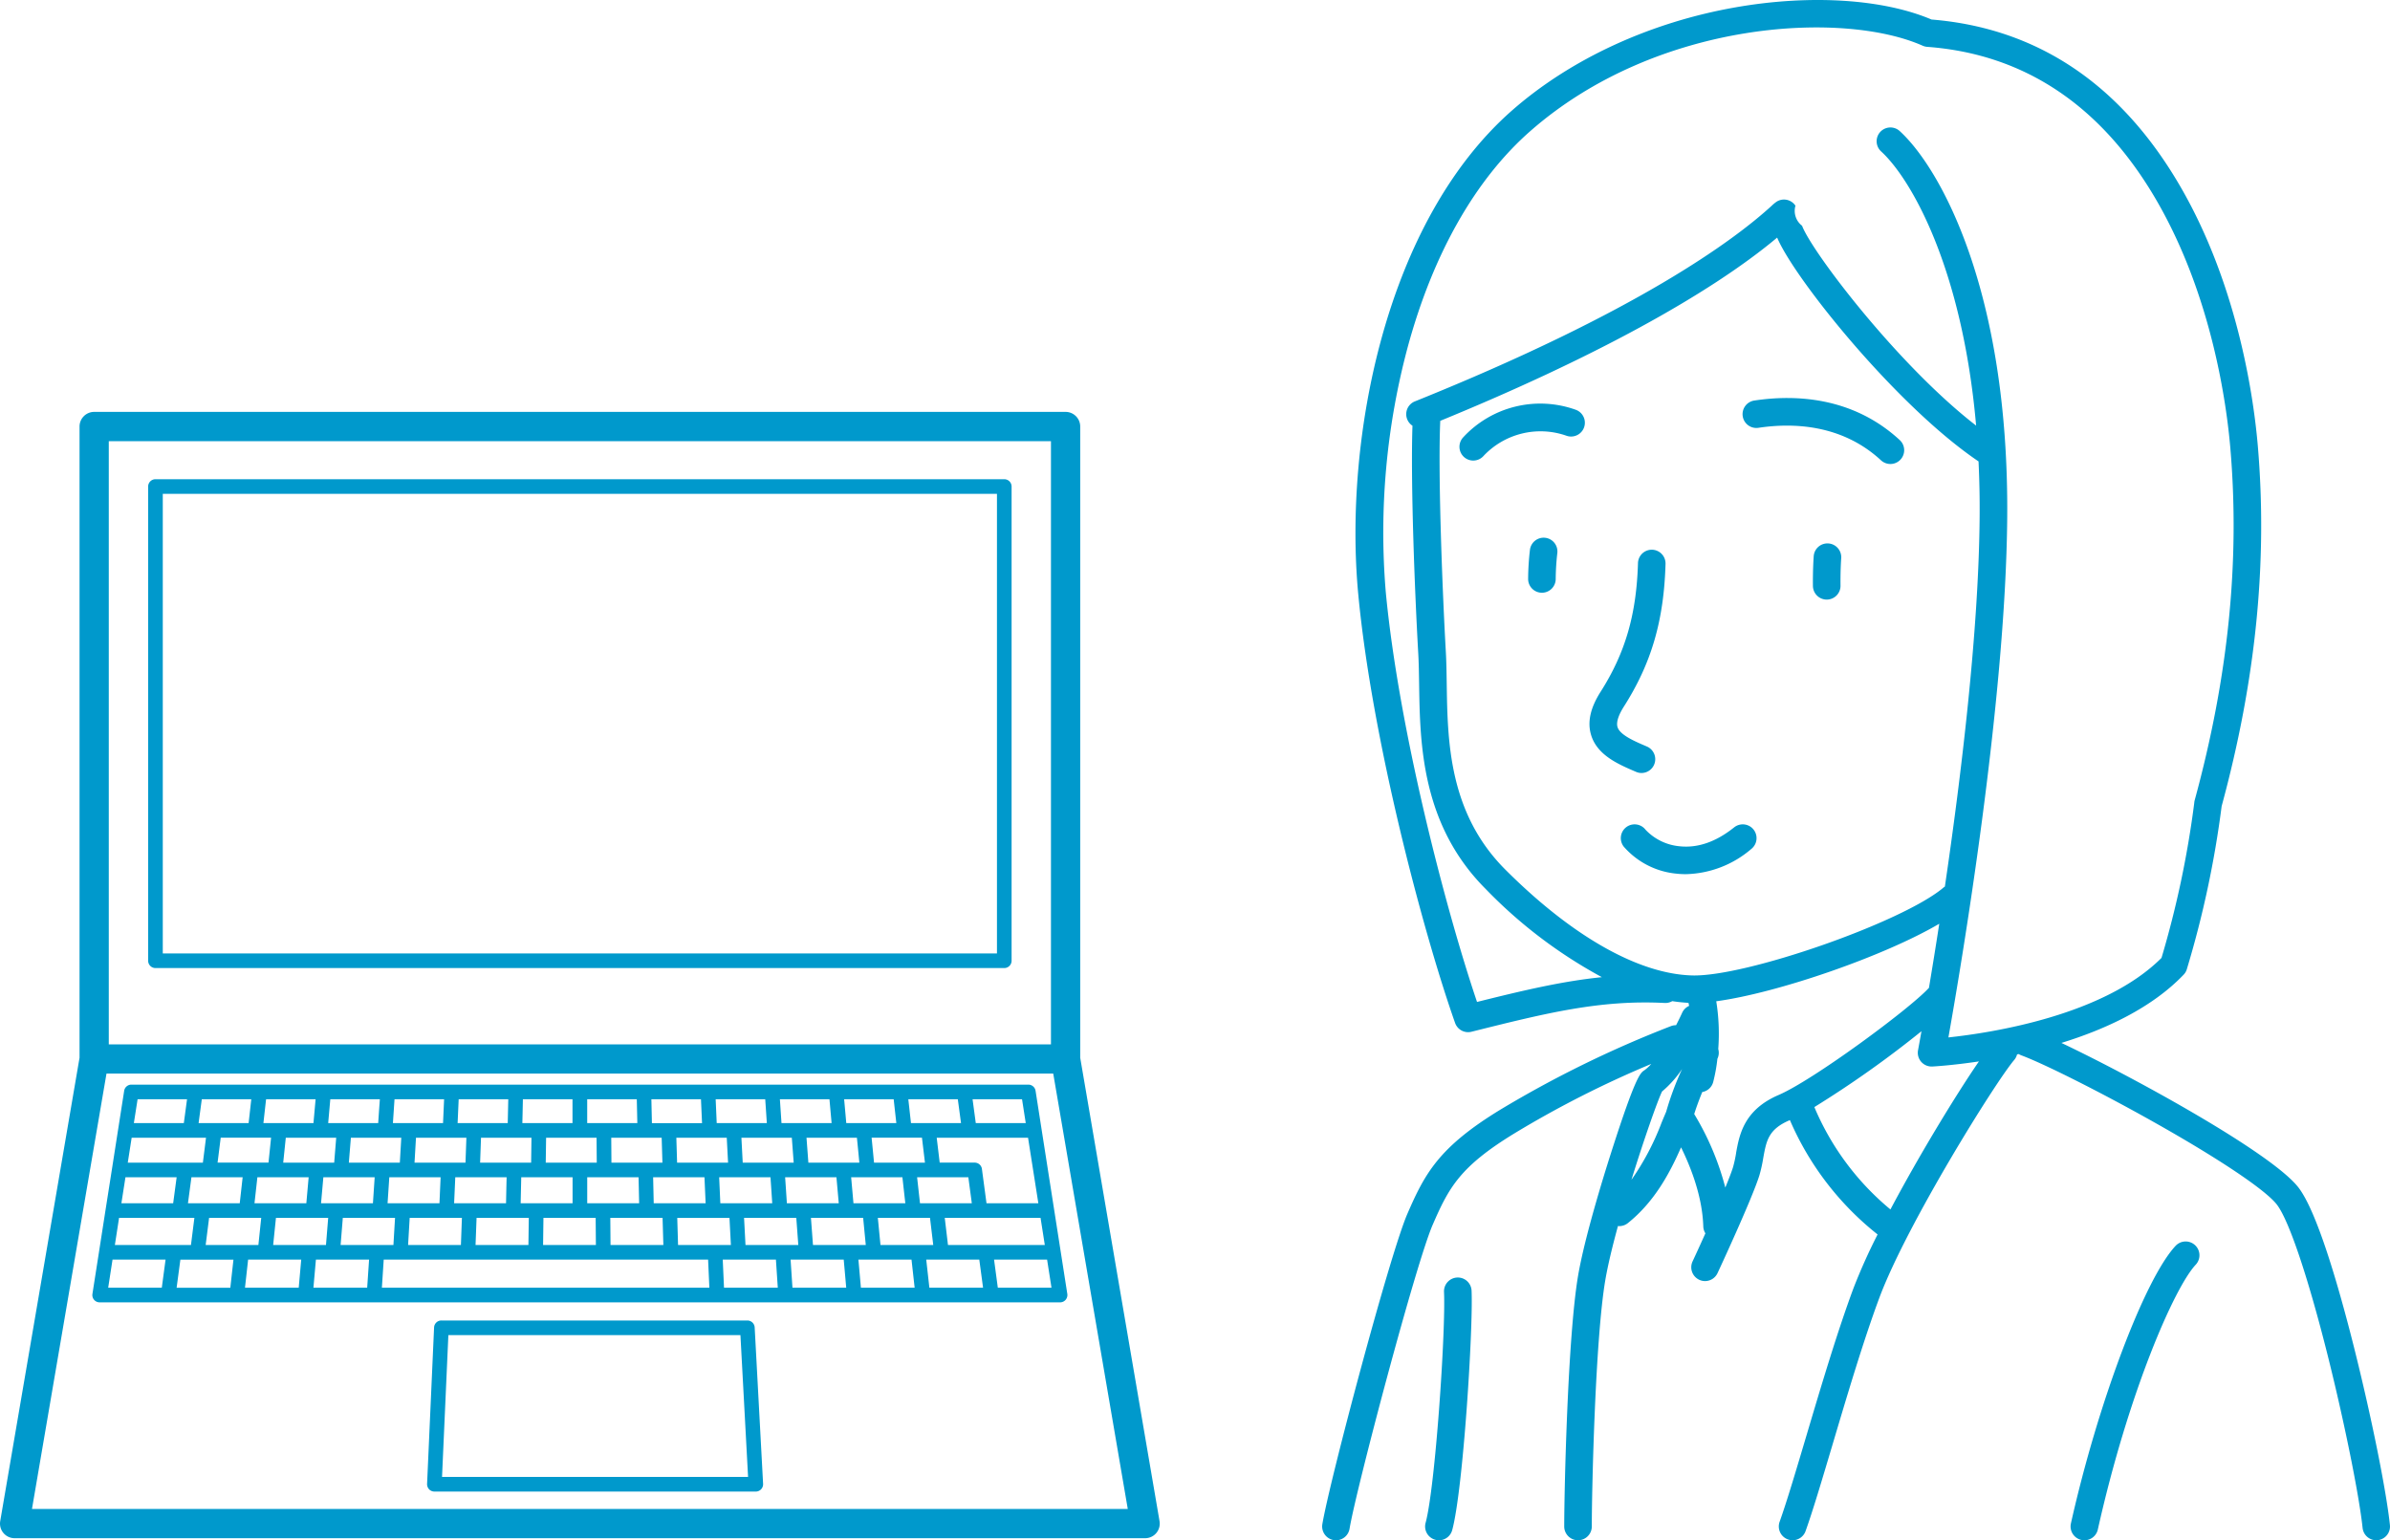
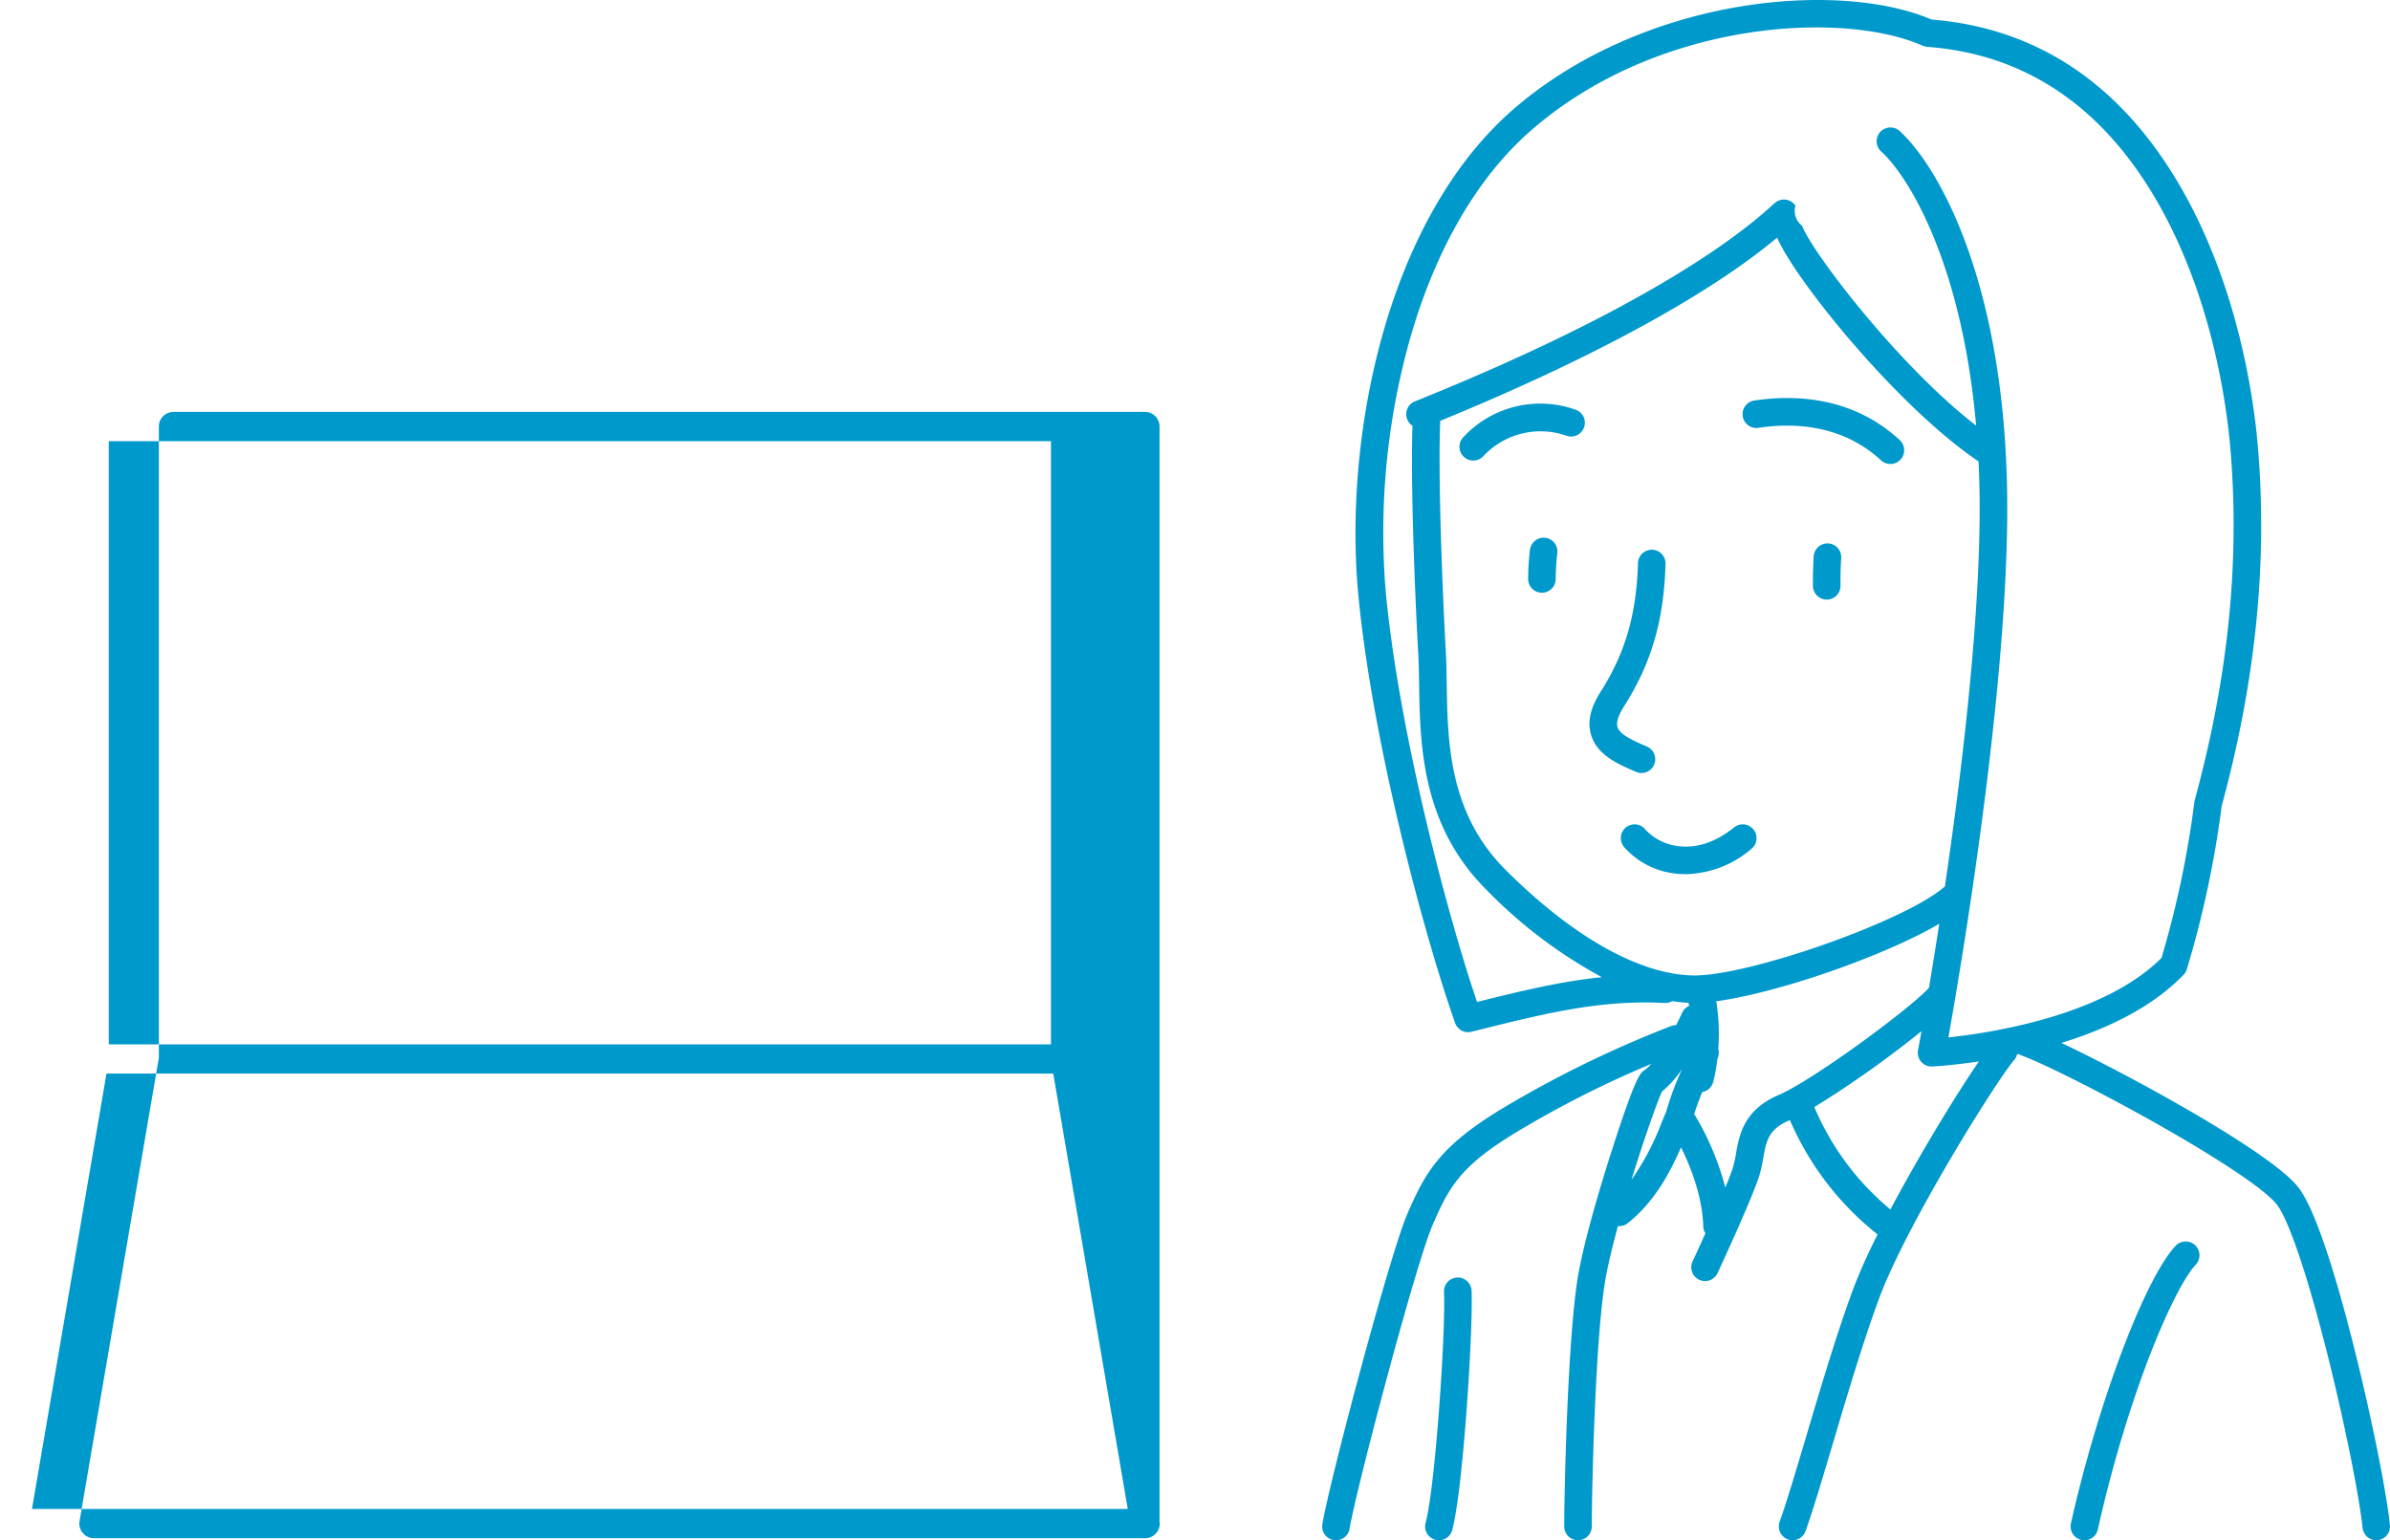
<svg xmlns="http://www.w3.org/2000/svg" width="412.606" height="265.932" viewBox="0 0 412.606 265.932">
  <g transform="translate(228.247 0)">
    <path d="M1013.691,421.161a2.333,2.333,0,0,0,.939.2,2.383,2.383,0,0,0,.938-4.571l-.126-.055c-2.016-.863-4.526-1.936-4.945-3.3-.314-1.01.427-2.493,1.1-3.553,4.752-7.467,6.9-14.829,7.186-24.622a2.379,2.379,0,0,0-4.756-.138c-.264,8.875-2.191,15.512-6.444,22.2-1.794,2.816-2.33,5.276-1.638,7.517,1.068,3.461,4.7,5.016,7.622,6.269Z" transform="translate(-959.495 -287.901)" fill="#09c" />
    <path d="M1026.51,394.648c-3.159,2.531-6.361,3.624-9.516,3.252a9.227,9.227,0,0,1-5.787-2.854,2.38,2.38,0,0,0-3.759,2.921,13.76,13.76,0,0,0,8.988,4.66,14.558,14.558,0,0,0,1.722.1,17.952,17.952,0,0,0,11.327-4.362,2.38,2.38,0,1,0-2.975-3.717Z" transform="translate(-955.378 -251.801)" fill="#09c" />
    <path d="M1020.37,377.846a18.112,18.112,0,0,0-19.418,4.752,2.38,2.38,0,0,0,3.453,3.277,13.5,13.5,0,0,1,14.364-3.545,2.38,2.38,0,0,0,1.6-4.484Z" transform="translate(-976.587 -307.1)" fill="#09c" />
    <path d="M1014,376.99a2.381,2.381,0,1,0,.7,4.71c5.912-.884,14.381-.633,21.148,5.619a2.381,2.381,0,1,0,3.231-3.5C1030.921,376.291,1020.94,375.951,1014,376.99Z" transform="translate(-939.357 -307.841)" fill="#09c" />
    <path d="M1006.1,382.334a2.381,2.381,0,0,0-2.656,2.066,45.974,45.974,0,0,0-.314,5.037,2.378,2.378,0,0,0,2.38,2.38h0a2.379,2.379,0,0,0,2.38-2.38,41.726,41.726,0,0,1,.276-4.446A2.375,2.375,0,0,0,1006.1,382.334Z" transform="translate(-967.562 -289.481)" fill="#09c" />
    <path d="M1017.534,382.556a2.376,2.376,0,0,0-2.535,2.212c-.176,2.544-.134,5.041-.134,5.146a2.383,2.383,0,0,0,2.38,2.338h.042a2.379,2.379,0,0,0,2.339-2.422c0-.025-.038-2.405.121-4.735A2.383,2.383,0,0,0,1017.534,382.556Z" transform="translate(-930.13 -288.731)" fill="#09c" />
    <path d="M1178.984,623.461c-.629-6-3.244-18.919-6.206-30.71-2.627-10.446-6.448-23.738-9.73-27.748-4.99-6.1-28.866-19.141-40.779-24.781,7.626-2.351,15.6-6.034,21.1-11.779a2.309,2.309,0,0,0,.544-.913,173.343,173.343,0,0,0,6.021-28.179c5.912-21.777,7.953-42.141,6.24-62.255-.654-7.639-3.26-27.287-13.355-44.706-10.241-17.674-24.7-27.379-42.97-28.858-8.372-3.562-20.952-4.358-33.774-2.116-14.766,2.581-28.477,8.9-38.613,17.783-21.86,19.166-29.105,56.723-26.587,83.512,2.363,25.1,11.205,58.424,16.723,74.067a2.38,2.38,0,0,0,2.824,1.517c12.877-3.218,22.179-5.544,33.38-4.97a2.366,2.366,0,0,0,1.286-.314,27.168,27.168,0,0,0,2.8.289c.038.168.075.339.113.524a2.36,2.36,0,0,0-1.2,1.182c-.289.637-.649,1.379-1.052,2.158a2.382,2.382,0,0,0-.922.172,190.519,190.519,0,0,0-29.4,14.4c-10.677,6.508-13.057,11.071-16.061,17.976-3.05,7.019-13.455,46.227-14.687,53.606a2.387,2.387,0,0,0,1.957,2.74,2.517,2.517,0,0,0,.394.034,2.381,2.381,0,0,0,2.347-1.99c1.139-6.834,11.439-45.783,14.356-52.491,2.787-6.411,4.685-10.027,14.172-15.81a177.516,177.516,0,0,1,23.557-11.951,6.737,6.737,0,0,1-1.219,1.119c-.666.444-1.5,1-5.8,14.482-1.307,4.1-4.475,14.351-5.6,20.884-1.806,10.534-2.406,37.164-2.406,43.373a2.38,2.38,0,1,0,4.76,0c0-6.122.583-32.336,2.339-42.569.44-2.577,1.231-5.841,2.179-9.307.071,0,.147.021.218.021a2.368,2.368,0,0,0,1.488-.52c4.68-3.746,7.308-8.8,9.185-13.078,1.672,3.382,3.683,8.473,3.839,13.66a2.415,2.415,0,0,0,.364,1.182c-1.219,2.711-2.191,4.806-2.217,4.857a2.384,2.384,0,0,0,1.157,3.164,2.352,2.352,0,0,0,1,.222,2.379,2.379,0,0,0,2.158-1.379c.247-.524,6.013-12.935,7.232-16.9a24.832,24.832,0,0,0,.658-2.967c.536-2.983.888-4.953,4.521-6.512l.079-.034a50.817,50.817,0,0,0,15.14,19.744,99.353,99.353,0,0,0-4.161,9.277c-2.782,7.475-5.632,17.067-8.146,25.527-1.818,6.114-3.386,11.393-4.609,14.808a2.382,2.382,0,0,0,1.442,3.042,2.336,2.336,0,0,0,.8.142,2.383,2.383,0,0,0,2.242-1.584c1.265-3.536,2.85-8.875,4.689-15.051,2.493-8.389,5.317-17.9,8.045-25.221,4.714-12.667,20.118-37.373,23.285-41.069a2.4,2.4,0,0,0,.49-.959l.285-.059a2.578,2.578,0,0,0,.444.218c4.044,1.5,14.012,6.524,23.18,11.695,10.962,6.181,18.756,11.4,20.851,13.958,2.061,2.523,5.351,12.2,8.8,25.892,2.87,11.414,5.489,24.333,6.093,30.048a2.378,2.378,0,0,0,2.363,2.133,1.7,1.7,0,0,0,.252-.017A2.376,2.376,0,0,0,1178.984,623.461Zm-157.6-90.312c-5.46-16.128-13.539-47.228-15.764-70.882a123.542,123.542,0,0,1,3.813-42.238c4.366-16.057,11.686-28.938,21.169-37.251,21.806-19.12,53.874-20.846,67.706-14.729a2.426,2.426,0,0,0,.788.2c16.8,1.244,30.128,10.17,39.606,26.528,9.612,16.589,12.105,35.4,12.73,42.724,1.672,19.615-.339,39.506-6.151,60.817a2.334,2.334,0,0,0-.075.457,168.945,168.945,0,0,1-5.653,26.767c-9.939,9.956-29.332,12.935-36.79,13.732,2.166-12.168,9.9-57.733,10.153-89.805.306-38.978-11.523-60.252-18.559-66.679a2.38,2.38,0,1,0-3.21,3.516c5.1,4.659,14,19.962,16.4,47.337-13.605-10.526-28.439-30.141-30.048-34.507a3.231,3.231,0,0,1-1.144-3.461,2.378,2.378,0,0,0-3.3-.662,7.262,7.262,0,0,0-.809.679c-6.558,6-23.285,18.353-61.592,33.769a2.379,2.379,0,0,0-.415,4.2c-.339,9.872.4,28.816,1,39.342.092,1.6.117,3.373.147,5.255.155,10.241.364,24.262,11.515,35.412a82.267,82.267,0,0,0,20.038,15.2C1036.092,529.566,1029.379,531.154,1021.38,533.148Zm80.5-19.723c-7.031,5.946-34.21,15.458-43.436,15.144-9.257-.289-20.683-6.78-32.177-18.27-9.784-9.788-9.973-22.17-10.12-32.118-.029-1.932-.055-3.759-.151-5.456-.523-9.156-1.4-30.254-.964-39.908,25.912-10.61,46.332-21.722,58.161-31.636,2.967,7.077,20.624,29.093,34.766,38.642.147,3.071.217,6.264.189,9.6-.155,19.791-3.205,44.836-6,63.809A2.26,2.26,0,0,0,1101.879,513.425Zm-53.845,50.442c2.221-7.182,4.521-13.669,5.284-15.257a18.076,18.076,0,0,0,3.469-3.9,51.47,51.47,0,0,0-2.757,7.4q-.377.88-.779,1.848A44.731,44.731,0,0,1,1048.034,563.867Zm18.068-4.609a21.119,21.119,0,0,1-.523,2.405c-.252.813-.738,2.07-1.337,3.528a47.536,47.536,0,0,0-5.368-12.688c.243-.784.683-2.07,1.387-3.8a2.379,2.379,0,0,0,1.89-1.731,28.212,28.212,0,0,0,.725-4.014,2.341,2.341,0,0,0,.147-1.685,35.182,35.182,0,0,0-.344-8.242c10.7-1.445,29.122-7.857,38.5-13.388-.641,4.173-1.253,7.915-1.781,11.079-.033.034-.075.059-.1.092-3.327,3.6-19.862,15.822-25.862,18.4S1066.668,556.1,1066.1,559.258Zm26.65,9.717A46.152,46.152,0,0,1,1079.62,551.3a180.568,180.568,0,0,0,18.492-13.1c-.36,2.036-.578,3.2-.591,3.277a2.376,2.376,0,0,0,2.338,2.82l.121,0c.385-.021,3.52-.2,8.05-.88C1104.2,548.979,1097.831,559.4,1092.753,568.975Z" transform="translate(-994.639 -360.161)" fill="#09c" />
    <path d="M1043.606,412.067c-5.322,5.678-13.43,27.182-18.072,47.932a2.386,2.386,0,0,0,1.806,2.845,2.469,2.469,0,0,0,.52.059,2.382,2.382,0,0,0,2.321-1.861c5.309-23.734,13.225-41.8,16.9-45.72a2.38,2.38,0,1,0-3.474-3.256Z" transform="translate(-896.262 -196.971)" fill="#09c" />
    <path d="M1004.418,412.8a2.384,2.384,0,0,0-2.271,2.489c.31,6.826-1.525,33.8-3.18,39.866a2.378,2.378,0,0,0,1.672,2.921,2.318,2.318,0,0,0,.629.088,2.377,2.377,0,0,0,2.292-1.756c1.89-6.922,3.637-34.838,3.344-41.337A2.378,2.378,0,0,0,1004.418,412.8Z" transform="translate(-981.101 -192.233)" fill="#09c" />
  </g>
  <g transform="translate(0 71.114)">
-     <path d="M1099.383,362.376H952.849a1.261,1.261,0,0,0-1.265,1.261v81.877a1.263,1.263,0,0,0,1.265,1.261h146.533a1.264,1.264,0,0,0,1.266-1.261V363.637A1.261,1.261,0,0,0,1099.383,362.376Zm-1.261,81.877H954.111V364.9h144.011Z" transform="translate(-926.008 -350.752)" fill="#09c" />
-     <path d="M1145.66,551.113l-13.694-80V362.129a2.527,2.527,0,0,0-2.526-2.527h-167.7a2.527,2.527,0,0,0-2.527,2.527V471.1l-13.694,80.009a2.523,2.523,0,0,0,2.489,2.954H1143.17a2.523,2.523,0,0,0,2.489-2.954ZM964.26,364.656h162.657V468.8H964.26ZM951,549.014l12.864-75.169h163.445l12.868,75.169Z" transform="translate(-945.48 -359.602)" fill="#09c" />
-     <path d="M1018.371,397.039H965.545a1.26,1.26,0,0,0-1.261,1.207l-1.207,27.01a1.3,1.3,0,0,0,.348.93,1.274,1.274,0,0,0,.913.39h55.487a1.268,1.268,0,0,0,1.261-1.333l-1.454-27.006A1.267,1.267,0,0,0,1018.371,397.039Zm-52.713,27.01,1.094-24.484h50.421l1.32,24.484Z" transform="translate(-889.346 -240.169)" fill="#09c" />
-     <path d="M1112.121,388.389a1.262,1.262,0,0,0-1.249-1.068H956.026a1.261,1.261,0,0,0-1.248,1.068l-1.039,6.646-1.064,6.822-1.1,7.014-1.123,7.207-1.152,7.375a1.256,1.256,0,0,0,1.244,1.458h165.808a1.259,1.259,0,0,0,.96-.44,1.28,1.28,0,0,0,.289-1.018l-1.152-7.375-1.127-7.207-2.163-13.836Zm-55.315,26.625H1050.4l-.138-4.685h9.017l.243,4.685Zm-83.7,7.375h-9.273l.649-4.852h9.164l-.423,3.788Zm-6.91-25.9h2.711l-.218,1.739-.323,2.564H955.4l.67-4.3Zm13.082-6.641h8.548l-.369,4.119h-8.64l.31-2.786Zm22.171,0h8.561l-.184,4.119h-8.652l.125-1.881Zm33.266,0h8.561l.059,2.552.033,1.567h-8.653Zm30.886,2.238.126,1.881h-8.653l-.18-4.119h8.556Zm11.079-.65.227,2.531h-8.649l-.151-2.238-.126-1.881h8.557Zm10.945-1.588.147,1.333.31,2.786h-8.641l-.142-1.592-.227-2.527Zm13.489,17.955h-8.946l-.188-1.68-.31-2.807h8.845Zm-17.6,0h-2.832l-.4-4.488h8.85l.188,1.684.314,2.8Zm-11.515,0h-2.812l-.159-2.405-.142-2.083h8.858l.4,4.488Zm-11.519,0h-2.782l-.2-4.488h8.859l.163,2.409.138,2.078Zm-11.519,0H1046.2l-.063-2.77-.038-1.718h8.862l.2,4.488Zm-11.519,0h-2.724v-4.488h8.862l.063,2.774.038,1.714Zm-11.515,0h-2.7l.038-1.714.063-2.774h8.862V407.8Zm-11.519,0h-2.669l.2-4.488h8.863l-.042,1.718-.058,2.77Zm-11.518,0h-2.64l.3-4.488h8.858l-.2,4.488Zm-11.515,0h-2.61l.4-4.488h8.858l-.3,4.488Zm-11.519,0h-2.581l.5-4.488h8.85l-.4,4.488Zm-11.519,0h-2.548l.6-4.488h8.841l-.5,4.488ZM955,403.315h8.837l-.6,4.488H954.3Zm33.61-6.826h2.774l-.109,1.349-.239,2.954h-8.8l.444-4.3Zm11.209,0h2.8l-.251,4.3h-8.8l.109-1.349.243-2.954Zm11.208,0h2.833l-.155,4.3h-8.8l.252-4.3Zm33.627,0h2.92l.012.44.117,3.863H1038.9l-.033-4.3Zm11.209,0h2.946l.226,4.3h-8.8l-.012-.44-.118-3.863Zm11.209,0h2.971l.323,4.3h-8.8l-.226-4.3Zm11.209,0h3l.214,2.162.205,2.141h-8.8l-.323-4.3Zm14.23,0,.516,4.3h-8.791l-.209-2.162-.21-2.141h8.695Zm-37.968-2.522h-8.653l-.058-2.552-.034-1.567h8.561Zm-21.1,2.522h2.891l.034,4.3h-8.808l.063-4.3Zm-8.405,4.3h-8.808l.155-4.3h8.712Zm-3.981-9.378-.058,2.552h-8.653l.184-4.119h8.561Zm-22.271.314-.151,2.238H990l.365-4.119h8.556Zm-21.387,4.76h2.744l-.444,4.3h-8.791l.218-1.739.323-2.564Zm-23.5,13.84H966.9l-.59,4.685H953.173Zm21.152,4.685h-6.2l.591-4.685h9l-.49,4.685Zm5.933-4.685H990l-.381,4.685H980.5Zm6.9,7.207h9.177l-.327,4.852h-9.282Zm10.526-2.523h-6.264l.381-4.685h9.017l-.008.109-.272,4.576Zm5.393-.109.268-4.576h9.017l-.172,4.685H1003.8Zm11.816-4.576h9.017l-.067,4.685h-9.127Zm11.544,0h9.017l.038,4.685H1027.1Zm11.582,4.685-.038-4.685h9.022l.138,4.685Zm23.3,0-.247-4.685h9.017l.306,4.119.042.566h-9.117Zm7.785,2.523h9.172l.168,1.86.264,2.992h-9.281Zm10.329-2.523h-6.462l-.31-4.119-.042-.566h9.013l.453,4.685Zm5.192,0-.457-4.685h9.005l.561,4.685h-9.109Zm8.439,7.375-.541-4.852h9.16l.65,4.852Zm9.725-7.375h-6.512l-.557-4.685h16.539l.733,4.685Zm.138-7.211-.792-5.917a1.261,1.261,0,0,0-1.253-1.094h-6.038l-.516-4.3h15.768L1112.6,407.8Zm6.776-13.836h-8.628l-.553-4.119h8.539Zm-11.729-4.119.553,4.119h-8.637l-.151-1.333-.31-2.786Zm-66.52,4.119h-8.657l.038-1.567.054-2.552h8.565Zm-55.764-1.333-.151,1.333h-8.636l.553-4.119h8.544Zm-19.317-2.786h8.536l-.553,4.119h-8.628Zm-4.328,27.689h9.156l-.649,4.852H952.02Zm23.29,1.064.118-1.064h9.168l-.432,4.852h-9.277Zm23.528-1.064h56l.218,4.852H999.27Zm58.747,4.852-.218-4.852h9.18l.323,4.852Zm23.633,0-.163-1.861-.268-2.992h9.168l.54,4.852Zm23.637,0-.65-4.852h9.156l.759,4.852Z" transform="translate(-933.342 -271.172)" fill="#09c" />
+     <path d="M1145.66,551.113V362.129a2.527,2.527,0,0,0-2.526-2.527h-167.7a2.527,2.527,0,0,0-2.527,2.527V471.1l-13.694,80.009a2.523,2.523,0,0,0,2.489,2.954H1143.17a2.523,2.523,0,0,0,2.489-2.954ZM964.26,364.656h162.657V468.8H964.26ZM951,549.014l12.864-75.169h163.445l12.868,75.169Z" transform="translate(-945.48 -359.602)" fill="#09c" />
  </g>
</svg>